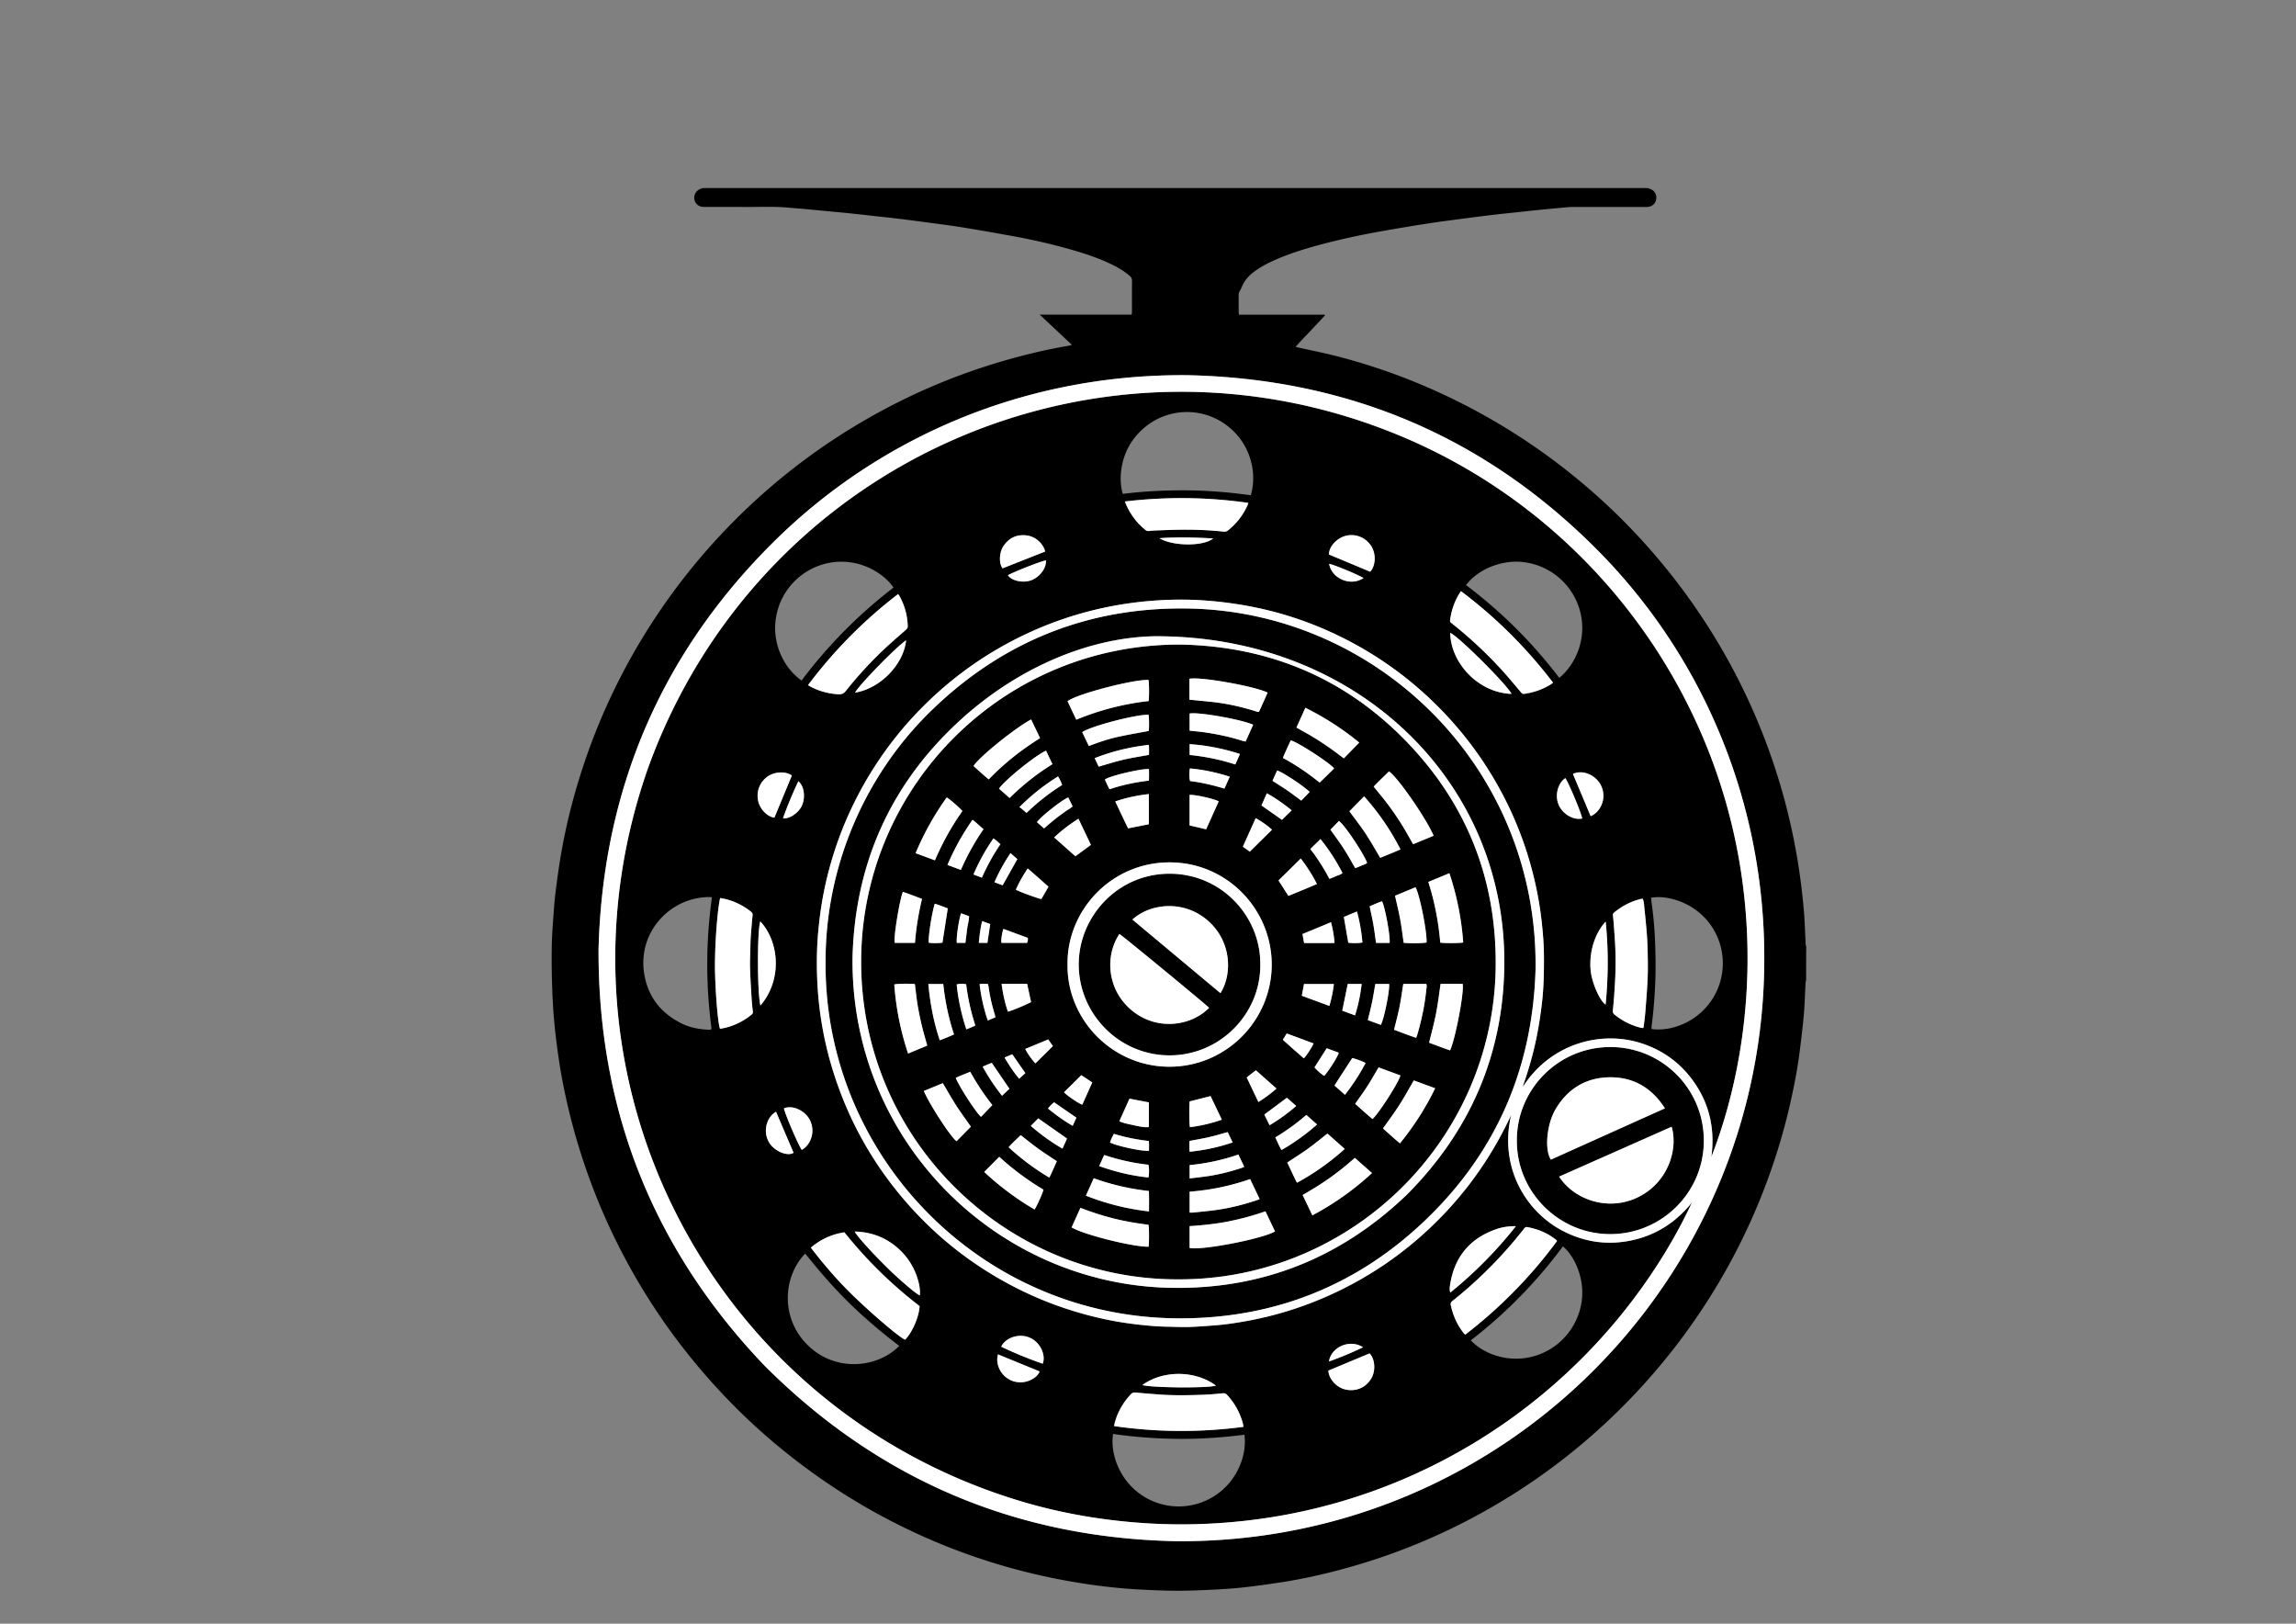
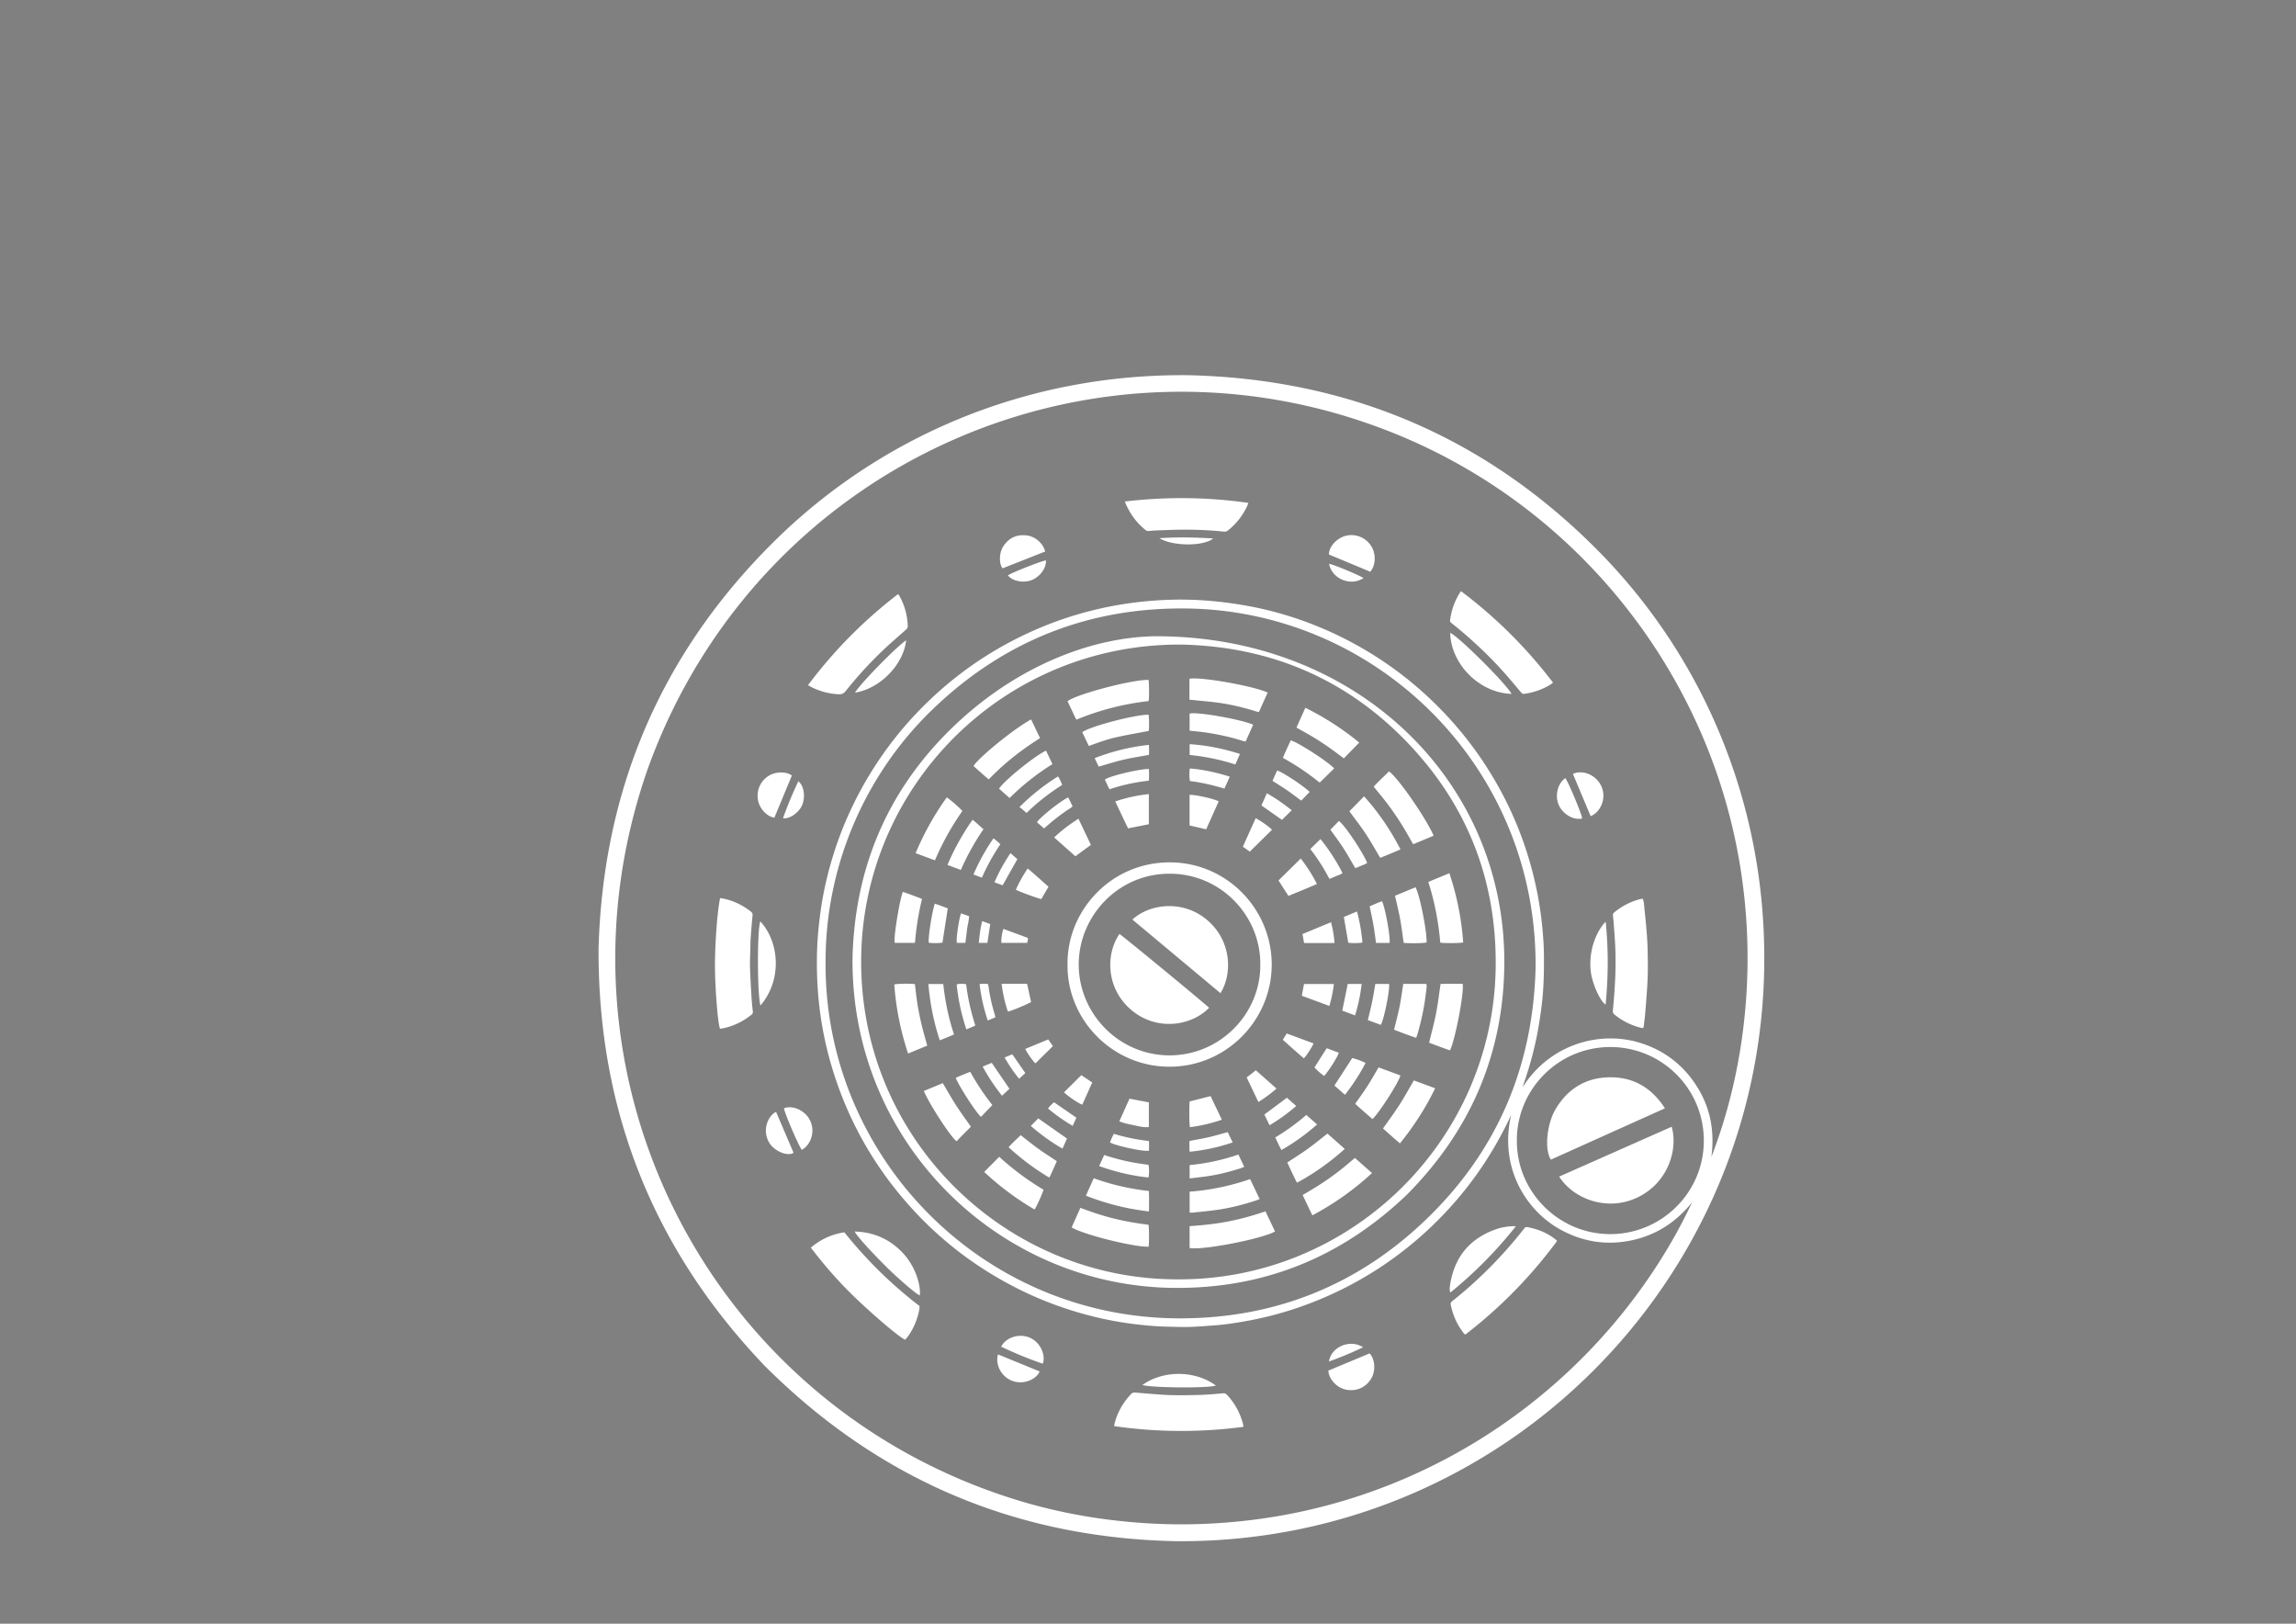
<svg xmlns="http://www.w3.org/2000/svg" data-bbox="202.285 68.94 460.016 514.252" viewBox="0 0 841.89 595.28" data-type="color">
  <rect x="0" y="0" width="841.89" height="595.28" fill="#808080" stroke="none" />
  <g>
-     <path d="M662.26 359.33c-.07.33-.19.67-.21 1-.2 3.83-.28 7.67-.61 11.49-.41 4.65-.98 9.29-1.57 13.93-.78 6.14-1.97 12.22-3.32 18.26-2.16 9.64-4.95 19.08-8.35 28.35-8.04 21.92-19.19 42.14-33.39 60.68-5.21 6.8-10.79 13.28-16.72 19.46-17.32 18.03-37.05 32.86-59.17 44.49a227.116 227.116 0 0 1-44.1 17.57c-8.31 2.34-16.71 4.27-25.25 5.57-4.54.69-9.09 1.33-13.65 1.84-3.65.4-7.32.64-10.99.82-4.47.22-8.94.42-13.42.4-4.83-.02-9.67-.23-14.49-.5-5.5-.31-10.99-.89-16.45-1.65-20.6-2.88-40.46-8.39-59.56-16.65-19.46-8.42-37.38-19.34-53.84-32.69a224.24 224.24 0 0 1-18.56-16.84c-15.85-16.08-29.11-34.07-39.69-54.03-9.06-17.09-15.84-35.06-20.37-53.87-1.47-6.1-2.7-12.24-3.62-18.45-.67-4.54-1.27-9.1-1.68-13.67-.42-4.53-.66-9.09-.81-13.64-.16-4.75-.19-9.51-.12-14.27.06-3.63.33-7.26.59-10.89.21-3.03.43-6.06.81-9.07.57-4.52 1.18-9.03 1.95-13.52 1.54-9.02 3.66-17.91 6.31-26.67 6.19-20.51 15.07-39.78 26.66-57.81a229.648 229.648 0 0 1 26.03-33.32c16.01-17.02 34.18-31.29 54.51-42.79 17.47-9.89 35.95-17.34 55.38-22.37 5.68-1.47 11.41-2.75 17.2-3.72.38-.06.75-.19 1.29-.34-3.94-3.7-7.78-7.3-11.82-11.08h33.76c.03-.51.07-.89.07-1.28 0-3.68-.02-7.36.02-11.04.01-.8-.25-1.37-.83-1.87-1.7-1.49-3.59-2.67-5.59-3.7-4.6-2.37-9.47-4.05-14.41-5.51-7.39-2.19-14.9-3.92-22.48-5.31-6.24-1.14-12.5-2.24-18.76-3.26-4.18-.68-8.38-1.2-12.57-1.77a746.6 746.6 0 0 0-10.45-1.36c-3.09-.38-6.19-.7-9.29-1.04-3.37-.37-6.75-.76-10.12-1.11-2.86-.29-5.73-.54-8.59-.81-2.23-.21-4.45-.44-6.68-.64-2.19-.2-4.38-.36-6.57-.55-5.31-.47-10.63-.17-15.95-.22-4.84-.05-9.68-.01-14.52-.02-.47 0-.97-.03-1.41-.17-1.4-.45-2.29-1.72-2.3-3.17-.01-1.46.86-2.73 2.23-3.24.29-.11.58-.23.86-.34h346.56c.25.1.5.21.76.29 2.77.89 2.96 4.27 1.33 5.73-.77.68-1.62.93-2.63.93-8.96-.01-17.92-.01-26.88-.01-.6 0-1.2.02-1.8.07-1.47.12-2.94.27-4.41.41-1.91.18-3.82.35-5.73.54-2.74.28-5.48.58-8.22.87-3.22.35-6.44.67-9.65 1.05-3.53.42-7.05.88-10.58 1.35-4.31.57-8.64 1.11-12.94 1.78-5.6.87-11.19 1.81-16.77 2.8-7.79 1.37-15.51 3.03-23.15 5.1-5.24 1.42-10.43 3.03-15.42 5.19-3.02 1.3-5.94 2.78-8.55 4.79-1.83 1.42-3.33 3.1-4.19 5.29-.22.55-.51 1.09-.81 1.6-.27.46-.39.94-.39 1.48.02 2.04 0 4.08.01 6.12 0 .31.06.61.11 1.05h1.48c9.6 0 19.2 0 28.8.01.41 0 .86-.11 1.32.19-1.83 1.95-3.62 3.84-5.39 5.74-1.78 1.93-3.67 3.75-5.42 5.84.29.08.44.12.6.16 5.06 1.15 10.16 2.15 15.17 3.46 15.12 3.93 29.66 9.43 43.65 16.38a230.152 230.152 0 0 1 38.43 24.11c10.3 7.97 19.86 16.75 28.67 26.34 8.67 9.44 16.51 19.53 23.51 30.28a228.263 228.263 0 0 1 24.89 51.16c4.1 12.04 7.17 24.34 9.21 36.9 1 6.19 1.77 12.41 2.27 18.66.31 3.82.4 7.66.6 11.49.02.34.14.67.21 1.01-.04 4.07-.04 8.15-.04 12.23zm-15.34-7.99c.07-57.05-22.25-110.4-61.09-149.58-41.33-41.69-91.64-62.92-150.35-64.21-59.88-.52-113.26 22.98-151.68 60.99-41.44 41.01-62.71 90.93-64.33 149.22-.26 59.21 20.04 110.23 60.97 153.03 41.72 41.63 92.03 63.07 150.96 64.24 119.77.82 215.59-95.93 215.52-213.69zm-92.81 57.41c-4.54 19.39 5.57 35.58 18.88 42.51 8.1 4.22 16.65 5.39 25.58 3.43 8.94-1.97 16.12-6.73 21.84-13.85-4.59 9.86-10.05 19.22-16.21 28.17a208.936 208.936 0 0 1-20.46 25.22 207.99 207.99 0 0 1-24.23 21.81 206.793 206.793 0 0 1-27.32 17.76c-9.53 5.18-19.4 9.58-29.62 13.2a205.606 205.606 0 0 1-31.44 8.41c-10.71 1.97-21.5 3.09-32.38 3.39-10.85.3-21.64-.28-32.4-1.65-10.8-1.38-21.42-3.57-31.84-6.69-114.25-34.14-176.67-155.69-136.91-268.82 40.91-113.15 166.27-167.49 275.86-121.82 53.52 22.3 94.38 65.9 114.16 118.52 19.58 52.06 15.44 105.83-.11 145.83 1.43-10.55-.83-20.19-7.29-28.7-4.69-6.19-10.8-10.48-18.19-12.91-14.99-4.94-33.6.1-43.66 15.98.07-.27.12-.55.21-.82 2.04-5.85 3.72-11.8 4.93-17.88.79-3.96 1.39-7.94 1.86-11.95.71-5.97.8-11.96.74-17.96-.04-3.76-.34-7.5-.73-11.24a131.89 131.89 0 0 0-3.87-20.58c-3.74-13.76-9.57-26.58-17.43-38.47-4.6-6.96-9.82-13.41-15.64-19.39-10.84-11.14-23.24-20.13-37.2-26.95-10.24-5-20.95-8.63-32.15-10.83-4.31-.85-8.65-1.49-13.03-1.93-6.02-.62-12.05-.83-18.08-.59-18.43.73-36.02 4.97-52.67 12.95-12.72 6.1-24.19 14.01-34.4 23.74-10.66 10.15-19.41 21.75-26.25 34.79-5.94 11.33-10.13 23.27-12.62 35.8-.96 4.82-1.6 9.69-2.04 14.59-.52 5.79-.59 11.58-.35 17.37a130.01 130.01 0 0 0 5.82 33.54c5.33 17.12 13.77 32.56 25.31 46.27 11.74 13.94 25.75 25.04 42.02 33.28 10.25 5.19 20.99 8.95 32.22 11.36 4.18.9 8.4 1.57 12.65 2.03 3.46.38 6.92.69 10.4.74 2.68.04 5.36.18 8.03.1 3.15-.1 6.3-.36 9.44-.6 4.06-.31 8.09-.94 12.1-1.68 10.18-1.89 19.98-4.96 29.43-9.17 13.48-6.01 25.64-14.04 36.45-24.09 12.75-11.84 22.8-25.66 30.21-41.4.13-.29.25-.56.38-.82zm-95.47-227.19c2.45-8.13-.01-19.46-9.48-26.1a24.207 24.207 0 0 0-30.22 1.91c-4.14 3.75-6.7 8.41-7.65 13.91-.56 3.25-.52 6.49.39 9.78 7.88-.98 15.69-1.34 23.52-1.29 7.83.06 15.62.72 23.44 1.79zm-164.72 67.93c9.72-12.95 20.97-24.28 33.72-34.09-4.3-6.09-13.64-11.07-23.9-8.99-9.28 1.88-17.43 9.32-19.2 19.98-1.55 9.31 2.75 18.45 9.38 23.1zm162.38 276.5c-8.05 1.03-16.06 1.58-24.09 1.52-8.06-.06-16.09-.66-24.07-1.8-1.06 6.6 1.86 16.33 10.06 22.13 8.03 5.68 18.74 5.94 27.09.62 8.29-5.28 12.05-14.93 11.01-22.47zm149.11-196.86c.08.76.13 1.43.22 2.1.73 5.1 1.13 10.24 1.3 15.38.18 5.19.19 10.38-.08 15.57-.25 4.67-.62 9.32-1.24 13.95-.05.38-.01.77-.01 1.14 7.65 1.01 17.5-2.9 22.73-11.72 5.15-8.68 4.36-19.7-1.88-27.52-6.07-7.6-15.55-9.91-21.04-8.9zm-33.66-80.62c6.37-5.23 10.12-14.78 7.67-24.28a24.454 24.454 0 0 0-21.29-18.2c-7.7-.77-16.27 2.71-20.57 8.48 12.94 9.73 24.32 21.05 34.19 34zm-310.7 80.45c-.49-.04-.8-.1-1.11-.09-2 .03-3.98.29-5.92.8-11.26 2.92-19.96 14.12-17.8 27.37 1.37 8.41 6.12 14.41 13.72 18.18 3.21 1.59 6.65 2.18 10.2 2.31.25.01.5-.14.78-.23-1.06-8.05-1.61-16.05-1.59-24.08.01-8.08.61-16.11 1.72-24.26zM539.3 491.4c4.89 5.16 13.91 8.29 22.8 5.91 9.28-2.48 16.38-10.27 17.84-20.03 1.29-8.63-2.71-16.94-6.87-20.33a174.687 174.687 0 0 1-33.77 34.45zm-209.58 2.03c-2.17-1.71-4.3-3.33-6.36-5.03-2.1-1.73-4.17-3.49-6.19-5.3-2-1.78-3.96-3.61-5.87-5.49-1.91-1.88-3.77-3.81-5.59-5.77-1.84-2-3.64-4.04-5.4-6.11-1.72-2.02-3.38-4.09-5.07-6.16-8.32 8.66-9.18 24.34 1.58 34.2 10.2 9.36 25.16 7.6 32.9-.34zm-32.39-36.02c4.99 6.51 10.27 12.59 16.11 18.18 7.76 7.43 16.5 14.75 18.46 15.56 2.49-2.52 5.07-8.17 5.31-12.32-10.26-7.86-19.47-16.91-27.59-27.05-4.67.72-8.69 2.58-12.29 5.63zm273.59-2.42c-.11-.21-.11-.26-.14-.28-3.18-2.64-6.88-4.14-10.92-4.86-.22-.04-.54.11-.73.26-.24.19-.41.48-.61.74a159.42 159.42 0 0 1-12.06 13.65c-4.39 4.43-9.02 8.61-13.92 12.48-.5.4-.71.77-.58 1.42.8 3.86 2.37 7.36 4.82 10.45.12.15.28.26.49.45a171.725 171.725 0 0 0 33.65-34.31zM264.05 329.22c-.84 3.65-1.8 14.15-1.89 24.03-.06 7.12.94 21.71 1.86 23.9.52-.09 1.07-.16 1.6-.28 3.68-.85 6.98-2.49 9.92-4.86.36-.29.58-.59.52-1.11a84.56 84.56 0 0 1-.46-4.77c-.23-3.79-.47-7.57-.58-11.36-.07-2.51.08-5.03.13-7.55.03-1.16.02-2.32.11-3.47.2-2.71.4-5.42.69-8.11.08-.73-.19-1.11-.69-1.5-2.85-2.22-6-3.79-9.52-4.6-.54-.13-1.09-.21-1.69-.32zm191.9 193.89c-.15-1.33-.53-2.37-.91-3.42-1.11-3.09-2.81-5.81-5.03-8.23-.42-.46-.84-.73-1.55-.67-2.62.25-5.25.49-7.88.57-5.11.17-10.23.26-15.34-.11-2.99-.22-5.97-.46-8.95-.73-.66-.06-1.13.1-1.58.58-2.91 3.08-4.96 6.64-6.02 10.75-.07.29-.09.59-.14.98 15.82 2.29 31.53 2.37 47.4.28zm146.61-146.22c.08-.35.17-.65.2-.95.19-1.63.41-3.25.54-4.88.31-3.98.65-7.96.83-11.95.14-3.07.1-6.16.05-9.24-.03-2.36-.13-4.71-.3-7.06-.24-3.19-.55-6.37-.89-9.54-.13-1.25-.15-2.54-.59-3.73-.24 0-.4-.03-.55 0-3.73.85-7.03 2.58-9.98 4.99-.4.32-.48.7-.43 1.16.1.99.21 1.99.28 2.98.21 2.99.47 5.97.58 8.96.11 2.8.11 5.6.05 8.4-.05 2.59-.22 5.19-.39 7.78-.15 2.23-.35 4.46-.56 6.69-.06.61.09 1.04.59 1.45 2.87 2.33 6.09 3.95 9.67 4.85.27.07.55.06.9.09zm-306.28-125.7c.48.28.85.51 1.23.71a24.81 24.81 0 0 0 10 2.64c1.18.06 1.88-.3 2.61-1.2 4.51-5.67 9.41-10.99 14.72-15.93 2.37-2.2 4.83-4.31 7.26-6.45.43-.38.77-.73.75-1.39-.11-3.91-1.12-7.56-2.99-10.99-.13-.24-.31-.44-.55-.77-12.56 9.62-23.51 20.71-33.03 33.38zm239.42-34.45c-2.27 3.32-3.46 6.84-3.99 10.61-.06.45.07.78.44 1.03.2.14.38.3.56.45 6.6 5.28 12.76 11.03 18.42 17.31 2.25 2.49 4.38 5.09 6.55 7.65.32.37.57.69 1.18.6 3.45-.48 6.67-1.58 9.65-3.4.32-.2.61-.45.95-.71-9.74-12.77-20.92-23.89-33.76-33.54zm-123.23-32.89c1.68 4.32 4.2 7.75 7.63 10.52.38.31.78.34 1.23.3a30.1 30.1 0 0 1 1.91-.17c2.59-.1 5.19-.21 7.78-.27 5.92-.14 11.82.05 17.71.67.6.06 1.07-.06 1.54-.44 3.02-2.41 5.35-5.37 7-8.85.17-.35.28-.73.48-1.24-15.09-2.16-30.07-2.31-45.28-.52zm143.38 265.69c-.5 0-.7-.01-.89 0-2.17.06-4.31.39-6.35 1.1-9.68 3.39-15.29 10.19-16.88 20.31-.14.9-.3 1.86.07 2.92 8.9-7.22 16.82-15.23 24.05-24.33zm-242.43 1.97c.65 1.47 5.3 6.66 11.21 12.57 4.62 4.62 11.44 10.47 12.64 10.83.43-3.5-1.47-10.92-6.93-16.28-4.67-4.58-10.29-6.95-16.92-7.12zM554.26 254.4c-2.16-3.93-19.49-21.13-22.5-22.37.19 11.06 10.34 21.98 22.5 22.37zm-67.18 248.08c.12 2.94 2.9 6.27 6.47 6.97 3.98.79 7.43-.94 9.29-4.14 1.77-3.04 1.2-7.37-.66-9.13-5.01 2.1-10.01 4.18-15.1 6.3zM502.4 209.6c1.77-1.74 2.5-6.18.33-9.49-2.11-3.22-6.06-4.68-9.73-3.53-3.15.99-5.79 4.13-5.69 6.72 5.04 2.1 10.07 4.2 15.09 6.3zM278.84 368.63c8.11-9.44 6.88-23.39-.04-30.82-1.18 2.79-1.17 26.46.04 30.82zm309.93-30.73c-3.05 3.11-6.29 9.86-5.51 17.94.41 4.29 3.28 11.05 5.48 12.47.99-10.11 1.06-20.17.03-30.41zm-298.42-53.56c-1.69-1.4-5.77-1.7-8.67.21-3.02 1.99-4.48 5.57-3.66 9.18.63 2.79 3.19 5.67 5.93 6.05 2.13-5.15 4.27-10.29 6.4-15.44zm92.9-82.15c-.77-2.97-3.51-5.41-6.6-5.86-3.73-.54-6.64.79-8.73 3.91-1.59 2.36-1.67 6.43-.29 8.12 5.18-2.05 10.36-4.1 15.62-6.17zm193.51 81.54c2.18 5.21 4.34 10.35 6.49 15.48 3.35-1.3 6-6.19 3.98-10.85-1.79-4.14-6.8-6.35-10.47-4.63zM294 421.56c3.23-1.75 5.12-6.64 2.97-10.92-1.78-3.54-6.39-5.62-9.52-4.29.48 2.29 5.33 13.58 6.55 15.21zm124.88 86.23c3.79 1.02 24.41 1.18 26.96.17-7.81-5.75-19.6-5.56-26.96-.17zM313.51 253.93c9.35-1.5 17.84-10.41 18.74-19.19-3.49 2.3-16.9 16-18.74 19.19zm68.83 246.03c1.18-2.98-.72-7.67-4.55-9.45-4.22-1.96-9.17.04-10.67 3.21 4.96 2.37 10.03 4.46 15.22 6.24zm-16.4-3.42c-1.15 4.01 1.51 8.6 5.72 9.87 4.55 1.37 8.87-1.4 9.52-3.63-5.06-2.07-10.12-4.14-15.24-6.24zm-81.38-88.94c-2.99 1.5-5.23 6.82-2.48 11.35 1.9 3.13 6.77 5.11 8.9 3.67-2.14-5.01-4.28-10.01-6.42-15.02zm295.58-107.53c-.13-1.6-4.94-13.11-6.17-14.78-2.45 1.52-4.11 6-2.4 9.88 1.4 3.14 5.2 5.64 8.57 4.9zm-196.62-94.63c-1.71.25-11.96 4.27-13.94 5.47 1.26 1.89 5.36 3.04 8.67 1.78 2.65-1 5.48-4.1 5.27-7.25zm-96.4 94.53c2.36.41 6.01-2.1 7.12-5.08 1.13-3.01.51-6.91-1.5-8.48-2.08 4.43-3.97 8.89-5.62 13.56zm212.87-88.03c-2.02-1.29-11.29-5.1-12.63-5.22.48 2.74 2.61 5.12 5.5 6.06 2.47.81 4.83.57 7.13-.84zM487.3 499.15c4.32-1.56 8.42-3.25 12.49-5.22-4.88-3.14-11.71-.07-12.49 5.22zm-62.16-301.84c4.8 2.98 16.21 3.05 19.71.1-6.62-.39-13.07-.57-19.71-.1zM302.72 353.22c-.23-35.07 14.14-69.06 39.35-93.27 25.96-24.94 57.08-37.35 93.09-36.87 70.09.92 128.92 58.75 127.88 132.36-1.05 35.75-14.08 66.42-39.78 91.29-25.11 24.31-55.49 36.57-90.44 36.6-72.85.08-130.37-59.38-130.1-130.11zm120.74-119.96c-23.85.38-52.04 11.54-75.19 34.39-23.11 22.81-34.78 50.77-35.66 83.22-.8 67.56 53.14 120.37 117.27 121.27 33.32.47 61.96-11.14 86-34.17 23.07-23.18 35.28-51.1 35.71-83.8.89-67.61-53.97-121.15-128.13-120.91zM556.2 418.19c-.15-18.52 15.01-34.46 34.54-34.33 18.82.13 34.26 15.5 34.02 34.74-.24 19.15-16.02 34.05-34.67 33.84-18.78-.2-33.99-15.65-33.89-34.25zm54.3-11.85c-4.69-7.32-11.24-11.33-19.76-11.39-8.92-.06-15.82 4.02-20.37 11.74-3.28 5.57-4.06 14.92-1.69 18.45 13.89-6.24 27.79-12.49 41.82-18.8zm2.46 6.75c-13.76 6.09-27.5 12.18-41.26 18.28 5.38 8.36 17.82 12.91 28.8 7.61 11.32-5.47 14.83-17.8 12.46-25.89zm-180.84 55.94c-63.56.26-117.32-51.84-116.35-118.19.92-63.08 52.46-114.97 117.55-114.54 32.25.77 59.95 12.36 82.39 35.56 22.15 22.9 33.07 50.59 32.72 82.46-.68 63.66-52.91 114.9-116.31 114.71zM391.44 353.5c-.31 20.12 16.2 37.38 37.02 37.58 20.98.2 37.69-16.82 37.85-37.16.16-20.16-15.97-37.46-36.9-37.75-21.72-.31-38.18 17.46-37.97 37.33zm44.75 104.02c4.21 1.01 26.59-3.29 31.33-6.05-1.15-2.42-2.31-4.86-3.5-7.38a100.62 100.62 0 0 1-13.69 3.72c-4.66.92-9.37 1.39-14.13 1.71-.01 2.77-.01 5.39-.01 8zm-41.54-193.67c8.64-3.57 17.45-5.8 26.53-6.83.23-1.4.19-6.88-.04-7.74-5.57-.26-26.36 5.17-29.71 7.8 1.05 2.21 2.11 4.43 3.22 6.77zm131.03 42.54c-2.79-6.51-13.2-21.49-16.38-23.59-1.85 1.88-3.83 3.65-5.6 5.58 1.85 2.31 3.69 4.47 5.38 6.74 1.69 2.28 3.29 4.62 4.8 7.02 1.5 2.38 2.85 4.87 4.29 7.36 2.52-1.04 4.98-2.06 7.51-3.11zM396.16 442.82c-1.11 2.47-2.17 4.82-3.22 7.16 4.31 2.65 22.7 7.24 28.22 7.08.22-1.02.22-6.98-.03-8.04-4.2-.53-8.4-1.22-12.54-2.25-4.18-1.02-8.27-2.36-12.43-3.95zm68.64-188.9c-4.98-2.42-24.97-5.94-28.67-5.06 0 2.51-.02 5.04.01 7.66.51.04.9.07 1.29.11 3.29.35 6.59.6 9.87 1.07 4.58.67 9.07 1.78 13.49 3.17.25.08.53.08.83.13 1.07-2.36 2.11-4.69 3.18-7.08zm16.43 191.65c8.02-4.28 15.21-9.38 21.85-15.51-2.15-1.9-4.2-3.72-6.27-5.55-1.57 1.32-3.04 2.61-4.57 3.83-1.53 1.22-3.09 2.4-4.69 3.53-1.6 1.13-3.23 2.21-4.89 3.25-1.64 1.03-3.32 1.99-5.01 2.99 1.22 2.52 2.37 4.93 3.58 7.46zm42.49-122.24c2.37 7.36 3.75 14.75 4.39 22.24 1.27.27 7.4.23 8.41-.05-.62-8.63-2.28-17.06-5.07-25.39-2.63 1.09-5.12 2.12-7.73 3.2zm.31 58.94c2.55.96 5.1 1.95 7.67 2.81 1.99-4.25 5.27-21.59 4.61-24.38-2.71-.03-5.44-.07-8.08.02-.56 3.74-.98 7.35-1.68 10.91-.69 3.54-1.65 7.04-2.52 10.64zM378.1 263.76c-5.8 3.04-19.33 13.99-21.13 17.08 1.82 1.63 3.64 3.29 5.58 4.9 2.84-2.97 5.81-5.64 8.92-8.14 3.13-2.52 6.45-4.8 9.89-6.99-1.11-2.34-2.17-4.56-3.26-6.85zm80.28 168.52a86.719 86.719 0 0 1-22.18 4.6v7.68c.44 0 .84.04 1.22-.01 2.82-.3 5.64-.55 8.45-.94 5.12-.7 10.1-1.97 15-3.61.32-.11.63-.26 1-.42-1.18-2.46-2.31-4.83-3.49-7.3zm60.04-36.19c-1.79 3.07-3.45 6.11-5.32 9.03-1.87 2.91-3.94 5.69-5.98 8.59 2.05 1.83 4.06 3.68 6.22 5.46 5.09-6.29 9.37-12.93 12.9-20.19-2.71-1-5.28-1.95-7.82-2.89zm-178.43-12.76c-.71-2.61-1.45-5.05-2.03-7.53-.59-2.48-1.1-4.99-1.52-7.5-.41-2.5-.65-5.03-.97-7.51-1.89-.24-6.66-.16-7.56.14.63 8.6 2.3 17 5.06 25.31 2.4-1 4.67-1.94 7.02-2.91zm138.66-123.86c-1.11 2.47-2.19 4.86-3.27 7.26 2.13 1.21 4.17 2.3 6.14 3.5 1.95 1.18 3.85 2.43 5.72 3.73 1.89 1.31 3.72 2.73 5.52 4.06 1.9-1.96 3.74-3.84 5.64-5.79-5.99-4.93-12.55-9.19-19.75-12.76zm16.15 37.96c1.98 2.71 4.1 5.41 5.99 8.26 1.88 2.84 3.54 5.83 5.32 8.81 2.46-1.02 4.93-1.99 7.43-3.1-3.68-7.14-8.08-13.6-13.35-19.45l-5.39 5.48zM360.89 429.65c5.59 5.24 11.76 9.85 18.46 13.77.69-.87 3.1-6.25 3.27-7.27a99.093 99.093 0 0 1-16.21-12.05l-5.52 5.55zm-25.16-116.86c2.44.9 4.71 1.74 7.09 2.62 2.75-6.43 6.09-12.44 10.06-18.07-.86-1.09-4.87-4.58-5.74-4.98-4.53 6.32-8.32 13.08-11.41 20.43zm139.85 120.82a90.367 90.367 0 0 0 17.51-12.4c-2.2-1.95-4.28-3.79-6.35-5.62-2.43 1.9-4.74 3.81-7.16 5.56-2.45 1.76-5.02 3.36-7.57 5.05 1.18 2.47 2.28 4.94 3.57 7.41zm35.95-105.22c.66 3.01 1.37 5.84 1.89 8.69.52 2.85.86 5.73 1.28 8.57 2.21.26 7.6.16 8.39-.14.18-4.04-2.52-17.52-4.05-20.23-2.5 1.02-4.99 2.06-7.51 3.11zm3.02 32.34c-.48 2.94-.84 5.75-1.4 8.52-.56 2.76-1.3 5.48-1.98 8.28 2.71 1.02 5.36 2.06 8.11 2.96.16-.45.3-.78.4-1.12 1.12-3.79 2.01-7.63 2.65-11.53.29-1.77.5-3.55.71-5.34.07-.57.19-1.17-.07-1.77h-8.42zm-116.38 77.62c7.5 2.95 15.11 4.87 23.14 5.77.01-2.57.06-4.98-.04-7.48-6.95-.78-13.66-2.3-20.22-4.68-.97 2.15-1.89 4.18-2.88 6.39zm-59.43-38.38c2.25 5.2 9.87 16.88 12 18.42 1.75-1.77 3.51-3.56 5.26-5.33-1.8-2.58-3.67-5.11-5.38-7.75-1.7-2.64-3.24-5.39-4.92-8.21-2.29.94-4.59 1.89-6.96 2.87zm166.76-8.64c-1.41 2.37-2.68 4.64-4.08 6.81-1.42 2.21-2.97 4.32-4.51 6.54 2.13 1.89 4.2 3.8 6.36 5.58 2.51-2.35 9.68-13.57 10.23-15.99-2.63-.96-5.28-1.94-8-2.94zM459.51 265.7c-4.39-1.99-20.67-4.82-23.31-4.09v6.26c.24.03.43.06.62.08 1.59.17 3.18.29 4.76.52 4.79.68 9.5 1.69 14.12 3.16.33.1.68.15 1.04.23.94-2.09 1.83-4.09 2.77-6.16zm-38.36-3.65c-4.54-.18-21.23 4.17-24.32 6.37l2.42 5.08c3.63-1.38 7.18-2.6 10.84-3.39 3.69-.8 7.42-1.43 11.13-2.13.19-1.43.14-5.05-.07-5.93zm-90.08 64.93c-1.15 2.56-3.58 17.19-2.97 18.69h7.4c.43-5.46 1.3-10.79 2.58-16.12-2.41-.9-4.69-1.8-7.01-2.57zm152.83-40.06c1.8-1.76 3.55-3.49 5.3-5.2-1.93-2.28-13.54-9.78-15.94-10.29-.93 2.12-1.96 4.21-2.85 6.43 4.83 2.63 9.25 5.62 13.49 9.06zm-113.7 5.64c4.83-4.77 10.01-8.88 15.71-12.4-.83-1.74-1.59-3.35-2.36-4.95-4.13 1.9-15.39 11.02-17.22 13.94 1.24 1.09 2.49 2.19 3.87 3.41zm4.07 123.62c-1.49 1.44-3.03 2.81-4.44 4.42 4.62 4.23 9.52 7.91 14.92 11.13 1.05-2.04 1.87-4.05 2.76-6.02-2.32-1.55-4.58-2.98-6.75-4.54s-4.24-3.25-6.49-4.99zm46.98-125.05c-4.23.46-8.28 1.32-12.31 2.69 1.61 3.4 3.13 6.67 4.71 9.87 2.62-.52 5.1-1.01 7.6-1.51v-11.05zm-80.85 69.62c.65 7.13 1.95 13.94 4.19 20.64 1.83-.72 3.52-1.38 5.21-2.16-2.01-6.08-3.27-12.19-3.94-18.48h-5.46zm136.57-46.01-8.17 8.05c1.24 1.93 2.41 3.76 3.63 5.66 3.49-1.44 6.95-2.82 10.45-4.36-1.68-3.36-3.64-6.36-5.91-9.35zm-40.78-12.13c2.05.48 4.02.94 6.08 1.42 1.55-3.44 3.08-6.85 4.6-10.24-1.76-.97-8.55-2.48-10.68-2.39v11.21zm.02 129.43c1.86-.22 3.63-.42 5.4-.65 4.6-.6 9.08-1.7 13.49-3.14.36-.12.71-.28 1.15-.46-.74-1.55-1.42-2.97-2.15-4.51-5.85 2.02-11.79 3.27-17.88 3.87-.01 1.66-.01 3.19-.01 4.89zm11.82-21.53c-1.45-3.03-2.8-5.86-4.14-8.66-2.66.68-5.19 1.32-7.69 1.95-.19 2.56-.11 8.49.12 9.44 3.95-.49 7.8-1.37 11.71-2.73zm-52.59-110.36c-3.21 2.07-6.14 4.24-8.9 6.87 2.64 2.34 5.2 4.61 7.78 6.9 1.92-1.41 3.77-2.77 5.69-4.17-1.5-3.15-2.98-6.27-4.57-9.6zm-31.56 104.99c-3.01-3.78-5.7-7.87-8.11-12.2-1.84.76-3.61 1.41-5.31 2.23 1.29 3.27 7.55 12.9 9.27 14.29 1.35-1.41 2.7-2.81 4.15-4.32zm-11.54-86.22a87.283 87.283 0 0 1 8.29-14.91c-1.1-.98-2.14-1.91-3.18-2.83-.24-.21-.5-.38-.84-.63a90.15 90.15 0 0 0-9.19 16.55c1.64.6 3.2 1.18 4.92 1.82zm135.51-14.73c1.63 2.3 3.31 4.53 4.83 6.88 1.51 2.33 2.85 4.78 4.28 7.21.79-.32 1.54-.59 2.26-.93.7-.33 1.52-.45 2.08-1.04-1.27-3.32-8.06-13.72-10.35-15.33-1.03 1.06-2.05 2.12-3.1 3.21zm-77.42 106.9c1.75.75 3.55 1.05 5.32 1.44 3.12.7 4.67.86 5.51.62v-9c-2.38-.45-4.7-.9-7.1-1.36-1.24 2.77-2.46 5.49-3.73 8.3zm-33.81-50.42c-3.16.02-6.21-.04-9.37.05.5 3.57 1.19 6.93 2.33 10.17 1.33-.26 7.84-3 8.49-3.55-.47-2.18-.95-4.36-1.45-6.67zm26.43 66.83c5.96 2.12 11.92 3.58 18.06 4.18.29-1.16.28-3.69-.01-4.66a78.787 78.787 0 0 1-16.22-3.58c-.6 1.35-1.18 2.61-1.83 4.06zm79.89-15.26c-1.37-1.21-2.63-2.33-3.94-3.5a79.98 79.98 0 0 1-11.38 8.25c.76 1.58 1.38 3.12 2.27 4.62a75.89 75.89 0 0 0 13.05-9.37zm18.62-38.25c1.64.6 3.21 1.18 4.75 1.75 1.17-1.98 3.33-12.68 3.05-15.01h-5.06c-.4 2.24-.73 4.44-1.18 6.61-.45 2.19-1.01 4.35-1.56 6.65zm.66-41.72c.48 2.31.98 4.49 1.36 6.68.39 2.22.66 4.47.98 6.72h4.96c.35-2.13-1.57-12.83-2.76-15.27-1.53.54-3.01 1.2-4.54 1.87zm-66.01-55.48c5.72.58 11.25 1.7 16.75 3.48.59-1.33 1.13-2.54 1.71-3.86-6.09-1.94-12.15-3.17-18.46-3.59v3.97zm44.25 34.48c2.7 3.46 4.98 7.1 7.01 10.95.89-.36 1.67-.66 2.42-1.01.78-.35 1.67-.51 2.37-1.14-2.26-4.42-4.9-8.53-8.07-12.45-1.29 1.26-2.48 2.42-3.73 3.65zm-77.6-30.21c3.14-.89 6.11-1.85 9.13-2.55 3.05-.71 6.16-1.18 9.31-1.76.03-1.2.07-2.37-.03-3.67-6.91.76-13.44 2.36-19.88 4.87.52 1.11.99 2.11 1.47 3.11zm-18.4 44.04c-2.53-2.25-4.99-4.49-7.63-6.7-1.71 2.56-3.15 5.11-4.34 7.78 1.11.69 8.46 3.36 9.36 3.42.85-1.47 1.71-2.95 2.61-4.5zm-36.93 7.93c-1.59-.56-3.14-1.25-4.77-1.71-1.13 3.53-2.53 12.85-2.18 14.31 1.3.2 4.21.16 5-.06.65-4.14 1.29-8.26 1.95-12.54zm145.64 68.35c2.94-3.76 5.42-7.6 7.55-11.66-1.01-.61-4.02-1.7-4.9-1.8-2.17 3.35-4.33 6.68-6.51 10.05 1.25 1.1 2.5 2.21 3.86 3.41zm-4.05-40.63h-10.96c-.27 1.45-.53 2.84-.81 4.31 3.42 1.26 6.72 2.48 10.11 3.73.78-2.71 1.34-5.29 1.66-8.04zm-67.83-78.81c-2.75-.22-14.64 2.55-16.16 3.87.26.56.52 1.13.79 1.71.29.6.58 1.19.9 1.84 4.77-1.62 9.55-2.6 14.47-3.18.04-1.5.06-2.88 0-4.24zm29.64 2.81c-4.85-1.54-9.67-2.6-14.63-3.02-.27 1.43-.22 3.78.07 4.62 4.25.52 8.43 1.51 12.6 2.77.67-1.49 1.28-2.87 1.96-4.37zm1.06 134.07c-.66-1.36-1.24-2.57-1.82-3.77-2.37.64-4.61 1.32-6.89 1.84-2.32.54-4.67.92-7.12 1.4-.02 1.29-.08 2.57.05 3.95 5.42-.55 10.58-1.63 15.78-3.42zm5.15-23.81c1.44 3.03 2.84 5.97 4.29 9 2.39-1.47 4.53-3.08 6.65-4.92-2.59-2.29-5.05-4.48-7.57-6.7-1.12.86-2.18 1.69-3.37 2.62zm30.9-56.9c-3.54 1.47-6.96 2.88-10.46 4.33.2 1.12.39 2.16.59 3.29 3.76.01 7.41.02 11.16-.01-.2-2.63-.6-5.07-1.29-7.61zm-21.44-51.85c1.88 1.21 3.68 2.31 5.42 3.51 1.73 1.19 3.4 2.48 5.13 3.75 1.04-1.08 2.06-2.13 3.08-3.18-2.08-2.11-10.12-7.42-11.93-7.85-.55 1.22-1.11 2.45-1.7 3.77zm-6.17 13.7c-1.58 3.52-3.13 6.96-4.7 10.46.88.63 1.68 1.19 2.55 1.81 2.76-2.72 5.44-5.37 8.13-8.01-1.05-1.13-4.3-3.44-5.98-4.26zm-84.02-1.92c4.04-3.94 8.38-7.31 13.07-10.27-.45-1.13-.86-2.14-1.54-3.12-5.12 3.22-9.78 6.87-14.14 11.26.32.22.56.36.78.54.57.49 1.14.99 1.83 1.59zm13.75 102.41c1.17 1.27 5.39 4.15 6.69 4.54 1.21-2.7 2.42-5.4 3.65-8.14-1.39-.93-2.67-1.79-4-2.68-2.17 2.15-4.26 4.21-6.34 6.28zm-35.82-23.06c1.04-.43 1.92-.8 2.79-1.17.14-.06.27-.15.5-.28a79.665 79.665 0 0 1-3.36-15.08c-1.27-.3-2.67-.26-3.48.09.58 5.55 1.74 10.98 3.55 16.44zm23.63 35.39c3.6 3.11 7.41 5.9 11.62 8.33.61-1.36 1.15-2.58 1.65-3.7-3.6-2.53-7.09-4.98-10.54-7.4-.86.88-1.75 1.78-2.73 2.77zm116.21-52.04c-.68 3.35-1.33 6.53-2 9.79 1.54.57 3.06 1.13 4.69 1.73 1.18-3.82 1.97-7.59 2.42-11.52h-5.11zm3.39-26.58c-1.72.71-3.25 1.35-4.81 2 .55 3.21 1.09 6.33 1.62 9.44 1.24.23 4.21.19 5.18-.08-.32-3.78-.95-7.52-1.99-11.36zM391.7 292.34c-2.43.97-10.52 7.4-11.46 9.11.85.74 1.7 1.49 2.59 2.27.9-.78 1.7-1.49 2.53-2.18.86-.72 1.72-1.42 2.61-2.1.86-.66 1.74-1.27 2.61-1.91.89-.65 1.89-1.14 2.73-1.89-.58-1.18-1.1-2.24-1.61-3.3zm15.31 126.53c2.57 1.32 12.28 3.38 14.29 3.01 0-1.15.07-2.32-.05-3.56-4.41-.5-8.64-1.35-12.82-2.63-.58 1.08-1.07 2.1-1.42 3.18zm64.87-16.42c-2.8 2.08-5.51 4.1-8.28 6.16.63 1.29 1.25 2.56 1.91 3.92 3.52-2.08 6.69-4.39 9.78-7.06-1.2-1.06-2.32-2.05-3.41-3.02zm1.76-105.38c-2.93-2.36-5.86-4.42-9.11-6.25-.7 1.58-1.35 3.05-1.99 4.47 2.57 1.8 5.01 3.51 7.53 5.28 1.16-1.13 2.32-2.27 3.57-3.5zm8.04 85.47c-3.31-1.23-6.54-2.42-9.85-3.64-.49.79-.95 1.52-1.44 2.31 2.6 2.32 5.13 4.6 7.71 6.8.92-.92 2.7-3.64 3.58-5.47zm-121.65-60.78c1.93-4.33 4.16-8.37 6.79-12.26-.84-.73-1.56-1.52-2.56-2.13-2.87 4.19-5.31 8.54-7.31 13.23 1.06.4 1.98.75 3.08 1.16zm10.11 77.4c-2.15-3.15-4.28-6.27-6.49-9.5l-3.33 1.38c2.12 3.86 4.48 7.39 7.1 10.69.97-.92 1.86-1.76 2.72-2.57zM482 391.33c.77.95 2.72 2.66 3.55 3.11 1.68-1.83 5.06-7.16 5.33-8.5-1.47-.54-2.94-1.09-4.42-1.63-1.51 2.39-2.99 4.71-4.46 7.02zm-106.07-6.76c.83 1.65 2.74 4.35 3.74 5.28 2.12-2.09 4.24-4.19 6.41-6.34-.6-.85-1.14-1.62-1.72-2.44-2.85 1.18-5.61 2.32-8.43 3.5zM365 372.96c-.09-.4-.12-.64-.19-.86-1.03-3.4-1.86-6.85-2.32-10.39-.04-.34-.18-.67-.28-1-1.04-.02-1.98-.14-3.01.1.54 4.54 1.51 8.9 3 13.32.98-.41 1.85-.77 2.8-1.17zm5.52-60.19c-2.3 3.41-4.23 6.9-5.87 10.68 1.08.4 2.07.76 3 1.1 1.83-3.26 3.6-6.4 5.39-9.58-.81-.7-1.61-1.4-2.52-2.2zm15.99 91.34c-.78.64-1.54 1.37-2.24 2.28 2.87 2.37 5.81 4.47 9.06 6.36.49-1.07.93-2.04 1.36-2.99-2.76-1.91-5.44-3.76-8.18-5.65zm-32.53-58.44c.21-1.68.45-3.29.62-4.91.17-1.61.7-3.17.74-4.86-1.04-.38-1.99-.72-2.94-1.07-.87 2.46-1.85 9.47-1.54 10.84h3.12zm22.91-1.82c-3.03-1.12-5.99-2.21-8.96-3.3-.54 1.5-.91 4.23-.71 5.12h9.42c.1-.36.2-.66.25-.97.03-.23 0-.47 0-.85zm-8.54 43.87c1.69 2.85 3.4 5.47 5.35 7.77.82-.75 1.55-1.41 2.27-2.06-1.61-2.32-3.18-4.57-4.79-6.9-.92.38-1.79.75-2.83 1.19zm-9.45-42.04h3.16c.35-2.32.68-4.58 1.03-6.9-1.01-.38-1.93-.72-2.95-1.09-.68 2.63-.95 5.22-1.24 7.99zm103.22 8.04c.11 17.94-14.75 33.28-33.44 33.19-18.58-.09-33.43-15.55-33.13-33.89.28-17.25 14.48-32.98 33.83-32.7 18.72.27 32.96 15.77 32.74 33.4zm-18.78 15.76c-.87-1.01-32.07-26.7-32.87-27.07-5.42 8.01-4.64 20.8 4.96 28.36 9.31 7.33 21.63 5.2 27.91-1.29zm-28.12-32.35c10.77 9 21.53 17.98 32.29 26.98 4.48-7.13 4.08-19.34-5-26.92-8.94-7.47-21.04-5.8-27.29-.06z" fill="#000000" data-color="1" />
    <path d="M646.92 351.34c.07 117.76-95.75 214.51-215.51 213.69-58.93-1.17-109.24-22.61-150.96-64.24-40.93-42.8-61.23-93.82-60.97-153.03 1.62-58.28 22.89-108.21 64.33-149.22 38.41-38.01 91.8-61.51 151.68-60.99 58.7 1.3 109.01 22.52 150.35 64.21 38.84 39.18 61.15 92.53 61.08 149.58zm-92.81 57.41c-.12.26-.25.53-.37.79-7.41 15.74-17.46 29.56-30.21 41.4a132.532 132.532 0 0 1-36.45 24.09c-9.45 4.21-19.25 7.29-29.43 9.17-4.01.74-8.03 1.37-12.1 1.68-3.15.24-6.29.5-9.44.6-2.67.08-5.35-.05-8.03-.1-3.48-.06-6.94-.36-10.4-.74-4.25-.47-8.47-1.14-12.65-2.03-11.22-2.41-21.97-6.17-32.22-11.36-16.27-8.24-30.28-19.33-42.02-33.28-11.55-13.71-19.98-29.15-25.31-46.27-3.4-10.93-5.35-22.12-5.82-33.54-.24-5.79-.17-11.59.35-17.37.44-4.9 1.08-9.77 2.04-14.59 2.49-12.53 6.69-24.47 12.62-35.8 6.84-13.04 15.59-24.64 26.25-34.79 10.21-9.73 21.68-17.64 34.4-23.74 16.66-7.98 34.24-12.22 52.67-12.95 6.03-.24 12.06-.03 18.08.59 4.37.45 8.71 1.09 13.03 1.93 11.19 2.2 21.9 5.83 32.15 10.83 13.96 6.82 26.36 15.81 37.2 26.95 5.82 5.98 11.04 12.44 15.64 19.39 7.86 11.89 13.7 24.71 17.43 38.47 1.83 6.76 3.14 13.61 3.87 20.58.39 3.74.69 7.48.73 11.24.06 6-.04 11.99-.74 17.96-.47 4.01-1.07 7.99-1.86 11.95-1.21 6.08-2.9 12.03-4.93 17.88-.09.27-.14.55-.21.82 10.06-15.88 28.67-20.92 43.66-15.98 7.39 2.44 13.5 6.72 18.19 12.91 6.46 8.51 8.71 18.15 7.29 28.7 15.55-40 19.68-93.77.11-145.83-19.78-52.61-60.64-96.21-114.16-118.52-109.59-45.66-234.95 8.67-275.86 121.82-39.76 113.13 22.66 234.68 136.91 268.82 10.42 3.11 21.05 5.31 31.84 6.69 10.76 1.37 21.55 1.95 32.4 1.65 10.88-.3 21.67-1.42 32.38-3.39 10.7-1.97 21.18-4.78 31.44-8.41a206.919 206.919 0 0 0 56.94-30.96c8.64-6.64 16.72-13.9 24.23-21.81 7.48-7.87 14.3-16.28 20.46-25.22 6.17-8.95 11.62-18.31 16.21-28.17-5.72 7.11-12.9 11.88-21.84 13.85-8.93 1.96-17.48.79-25.58-3.43-13.33-6.91-23.43-23.09-18.89-42.48zm-251.39-55.53c-.27 70.74 57.25 130.19 130.11 130.11 34.95-.04 65.32-12.29 90.44-36.6 25.7-24.88 38.73-55.54 39.78-91.29 1.04-73.62-57.79-131.44-127.88-132.36-36.01-.47-67.13 11.93-93.09 36.87-25.22 24.21-39.59 58.2-39.36 93.27zm253.48 64.97c-.1 18.6 15.11 34.05 33.88 34.25 18.65.2 34.43-14.69 34.67-33.84.24-19.24-15.2-34.61-34.02-34.74-19.52-.12-34.67 15.81-34.53 34.33zM313.43 475.6c7.76 7.43 16.5 14.75 18.46 15.56 2.49-2.52 5.07-8.17 5.31-12.32-10.26-7.86-19.47-16.91-27.59-27.05-4.67.71-8.69 2.57-12.29 5.62 4.99 6.51 10.28 12.6 16.11 18.19zm257.35-20.89c-3.18-2.64-6.88-4.14-10.92-4.86-.22-.04-.54.11-.73.26-.24.19-.41.48-.61.74a159.42 159.42 0 0 1-12.06 13.65c-4.39 4.43-9.02 8.61-13.92 12.48-.5.4-.71.77-.58 1.42.8 3.86 2.37 7.36 4.82 10.45.12.15.28.26.49.45a172.16 172.16 0 0 0 33.64-34.3c-.1-.22-.11-.26-.13-.29zM262.16 353.26c-.06 7.12.94 21.71 1.86 23.9.52-.09 1.07-.16 1.6-.28 3.68-.85 6.98-2.49 9.92-4.86.36-.29.58-.59.52-1.11a84.56 84.56 0 0 1-.46-4.77c-.23-3.79-.47-7.57-.58-11.36-.07-2.51.08-5.03.13-7.55.03-1.16.02-2.32.11-3.47.2-2.71.4-5.42.69-8.11.08-.73-.19-1.11-.69-1.5-2.85-2.22-6-3.79-9.52-4.6-.53-.12-1.08-.2-1.68-.31-.84 3.63-1.81 14.13-1.9 24.02zM455.04 519.7c-1.11-3.09-2.81-5.81-5.03-8.23-.42-.46-.84-.73-1.55-.67-2.62.25-5.25.49-7.88.57-5.11.17-10.23.26-15.34-.11-2.99-.22-5.97-.46-8.95-.73-.66-.06-1.13.1-1.58.58-2.91 3.08-4.96 6.64-6.02 10.75-.07.29-.09.59-.14.98 15.82 2.27 31.52 2.35 47.4.26-.15-1.31-.53-2.36-.91-3.4zm147.72-143.76c.19-1.63.41-3.25.54-4.88.31-3.98.65-7.96.83-11.95.14-3.07.1-6.16.05-9.24-.03-2.36-.13-4.71-.3-7.06-.24-3.19-.55-6.37-.89-9.54-.13-1.25-.15-2.54-.59-3.73-.24 0-.4-.03-.55 0-3.73.85-7.03 2.58-9.98 4.99-.4.32-.48.7-.43 1.16.1.99.21 1.99.28 2.98.21 2.99.47 5.97.58 8.96.11 2.8.11 5.6.05 8.4-.05 2.59-.22 5.19-.39 7.78-.15 2.23-.35 4.46-.56 6.69-.06.61.09 1.04.59 1.45 2.87 2.33 6.09 3.95 9.67 4.85.26.07.54.06.89.09.09-.35.18-.65.21-.95zM297.51 251.89a24.81 24.81 0 0 0 10 2.64c1.18.06 1.88-.3 2.61-1.2 4.51-5.67 9.41-10.99 14.72-15.93 2.37-2.2 4.83-4.31 7.26-6.45.43-.38.77-.73.75-1.39-.11-3.91-1.12-7.56-2.99-10.99-.13-.24-.31-.44-.55-.77-12.56 9.63-23.51 20.71-33.03 33.38.48.28.85.52 1.23.71zm234.2-24.55c-.06.45.07.78.44 1.03.2.14.38.3.56.45 6.6 5.28 12.76 11.03 18.42 17.31 2.25 2.49 4.38 5.09 6.55 7.65.32.37.57.69 1.18.6 3.45-.48 6.67-1.58 9.65-3.4.32-.2.61-.45.95-.71-9.74-12.78-20.92-23.9-33.76-33.55-2.27 3.34-3.46 6.85-3.99 10.62zM420.1 194.37c.38.31.78.34 1.23.3a30.1 30.1 0 0 1 1.91-.17c2.59-.1 5.19-.21 7.78-.27 5.92-.14 11.82.05 17.71.67.6.06 1.07-.06 1.54-.44 3.02-2.41 5.35-5.37 7-8.85.17-.35.28-.73.48-1.24-15.1-2.16-30.09-2.31-45.3-.51 1.7 4.31 4.22 7.74 7.65 10.51zm134.86 255.17c-2.17.06-4.31.39-6.35 1.1-9.68 3.39-15.29 10.19-16.88 20.31-.14.9-.3 1.86.07 2.92 8.9-7.22 16.82-15.23 24.06-24.33-.51 0-.71-.01-.9 0zm-230.33 14.54c4.62 4.62 11.44 10.47 12.64 10.83.43-3.5-1.47-10.92-6.93-16.28-4.67-4.59-10.3-6.96-16.93-7.13.66 1.48 5.31 6.67 11.22 12.58zm207.13-232.06c.19 11.07 10.34 21.99 22.5 22.37-2.16-3.92-19.49-21.12-22.5-22.37zm-38.21 277.44c3.98.79 7.43-.94 9.29-4.14 1.77-3.04 1.2-7.37-.66-9.13-5.02 2.09-10.02 4.18-15.1 6.3.13 2.93 2.9 6.26 6.47 6.97zm9.18-309.36c-2.11-3.22-6.06-4.68-9.73-3.53-3.15.99-5.79 4.13-5.69 6.72 5.05 2.11 10.08 4.21 15.1 6.31 1.76-1.74 2.49-6.18.32-9.5zM278.8 337.81c-1.18 2.8-1.17 26.46.04 30.82 8.11-9.44 6.88-23.39-.04-30.82zm304.46 18.02c.41 4.29 3.28 11.05 5.48 12.47.99-10.1 1.06-20.17.03-30.41-3.05 3.11-6.29 9.87-5.51 17.94zm-301.58-71.29c-3.02 1.99-4.48 5.57-3.66 9.18.63 2.79 3.19 5.67 5.93 6.05 2.13-5.14 4.27-10.29 6.4-15.44-1.68-1.4-5.76-1.7-8.67.21zm94.97-88.21c-3.73-.54-6.64.79-8.73 3.91-1.59 2.36-1.67 6.43-.29 8.12 5.18-2.05 10.36-4.09 15.62-6.17-.77-2.97-3.51-5.42-6.6-5.86zm206.6 102.89c3.35-1.3 6-6.19 3.98-10.85-1.8-4.15-6.8-6.36-10.48-4.64 2.19 5.21 4.35 10.35 6.5 15.49zM296.97 410.64c-1.78-3.54-6.39-5.62-9.52-4.29.48 2.3 5.33 13.58 6.55 15.21 3.22-1.75 5.12-6.64 2.97-10.92zm148.86 97.32c-7.8-5.74-19.6-5.56-26.96-.17 3.79 1.02 24.41 1.19 26.96.17zM332.25 234.74c-3.49 2.3-16.9 16-18.74 19.19 9.35-1.5 17.84-10.42 18.74-19.19zm45.54 255.77c-4.22-1.96-9.17.04-10.67 3.21 4.96 2.37 10.03 4.45 15.22 6.24 1.18-2.98-.72-7.67-4.55-9.45zm-6.13 15.9c4.55 1.37 8.87-1.4 9.52-3.63-5.06-2.07-10.11-4.14-15.24-6.24-1.15 4.01 1.51 8.6 5.72 9.87zm-89.58-87.45c1.9 3.13 6.77 5.11 8.9 3.67-2.14-5.01-4.28-10.02-6.42-15.02-3 1.5-5.24 6.81-2.48 11.35zm291.9-133.67c-2.45 1.52-4.11 6-2.4 9.88 1.39 3.14 5.19 5.64 8.56 4.9-.13-1.59-4.93-13.11-6.16-14.78zm-204.4-74.38c1.26 1.89 5.36 3.04 8.67 1.78 2.64-1 5.48-4.1 5.26-7.25-1.7.25-11.95 4.27-13.93 5.47zm-75.35 83.99c1.13-3.01.51-6.91-1.5-8.48-2.08 4.42-3.96 8.89-5.62 13.55 2.36.41 6.01-2.1 7.12-5.07zm193.13-88.18c.48 2.74 2.61 5.12 5.5 6.06 2.47.81 4.83.57 7.13-.84-2.01-1.28-11.28-5.09-12.63-5.22zm12.43 287.21c-4.89-3.14-11.71-.06-12.49 5.22 4.33-1.56 8.42-3.24 12.49-5.22zm-54.94-296.52c-6.62-.39-13.06-.57-19.71-.1 4.79 2.98 16.2 3.05 19.71.1zm-21.39 35.85c74.17-.24 129.02 53.3 128.13 120.92-.43 32.7-12.65 60.62-35.71 83.8-24.04 23.03-52.69 34.64-86 34.17-64.13-.9-118.07-53.72-117.27-121.27.89-32.45 12.55-60.41 35.66-83.22 23.15-22.86 51.34-34.02 75.19-34.4zm8.66 235.77c63.4.19 115.63-51.05 116.32-114.7.34-31.87-10.58-59.56-32.72-82.46-22.44-23.2-50.14-34.8-82.39-35.56-65.09-.43-116.63 51.46-117.55 114.54-.98 66.34 52.78 118.44 116.34 118.18zm158.62-74.08c-8.92-.06-15.82 4.02-20.37 11.74-3.28 5.57-4.06 14.92-1.69 18.45 13.88-6.25 27.78-12.5 41.81-18.81-4.68-7.31-11.23-11.33-19.75-11.38zm-19.04 36.41c5.38 8.36 17.82 12.91 28.8 7.61 11.32-5.47 14.83-17.79 12.46-25.89-13.76 6.1-27.5 12.19-41.26 18.28zM391.44 353.5c-.21-19.87 16.25-37.64 37.97-37.34 20.93.29 37.05 17.59 36.9 37.75-.16 20.34-16.87 37.36-37.85 37.16-20.81-.19-37.33-17.46-37.02-37.57zm70.68.22c.22-17.63-14.02-33.13-32.74-33.4-19.34-.28-33.54 15.45-33.83 32.7-.3 18.34 14.55 33.81 33.13 33.89 18.69.09 33.55-15.24 33.44-33.19zm5.4 97.75c-1.15-2.42-2.31-4.86-3.5-7.38a100.62 100.62 0 0 1-13.69 3.72c-4.66.92-9.37 1.39-14.13 1.71v7.99c4.2 1.02 26.59-3.28 31.32-6.04zm-46.34-194.45c.23-1.4.19-6.88-.04-7.74-5.57-.26-26.36 5.17-29.71 7.8 1.05 2.2 2.11 4.43 3.22 6.77 8.64-3.57 17.46-5.8 26.53-6.83zm88.12 25.79c-1.85 1.88-3.83 3.65-5.6 5.58 1.85 2.31 3.69 4.47 5.38 6.74 1.69 2.28 3.29 4.62 4.8 7.02 1.5 2.38 2.85 4.87 4.29 7.36 2.52-1.05 4.98-2.07 7.51-3.12-2.8-6.51-13.2-21.49-16.38-23.58zM392.94 449.98c4.31 2.65 22.7 7.24 28.22 7.08.22-1.02.22-6.98-.03-8.04-4.2-.53-8.4-1.22-12.54-2.25-4.19-1.03-8.27-2.37-12.43-3.96-1.11 2.49-2.17 4.84-3.22 7.17zm43.2-201.11c0 2.51-.02 5.04.01 7.66.51.04.9.07 1.29.11 3.29.35 6.59.6 9.87 1.07 4.58.67 9.07 1.78 13.49 3.17.25.08.53.08.83.13 1.07-2.38 2.11-4.7 3.19-7.09-4.99-2.41-24.98-5.94-28.68-5.05zm66.94 181.19c-2.15-1.9-4.2-3.72-6.27-5.55-1.57 1.32-3.04 2.61-4.57 3.83-1.53 1.22-3.09 2.4-4.69 3.53-1.6 1.13-3.23 2.21-4.89 3.25-1.64 1.03-3.32 1.99-5.01 2.99 1.2 2.52 2.35 4.93 3.56 7.46 8.04-4.28 15.23-9.38 21.87-15.51zm25.03-84.49c1.27.27 7.4.23 8.41-.05-.62-8.63-2.28-17.06-5.07-25.39-2.62 1.09-5.11 2.12-7.72 3.2 2.36 7.37 3.74 14.75 4.38 22.24zm3.59 39.51c1.99-4.25 5.27-21.59 4.61-24.38-2.71-.03-5.44-.07-8.08.02-.56 3.74-.98 7.35-1.68 10.91-.69 3.55-1.66 7.04-2.53 10.65 2.56.95 5.1 1.94 7.68 2.8zM356.97 280.84c1.82 1.63 3.64 3.29 5.58 4.9 2.84-2.97 5.81-5.64 8.92-8.14 3.13-2.52 6.45-4.8 9.89-6.99-1.12-2.34-2.18-4.56-3.27-6.85-5.79 3.04-19.32 13.98-21.12 17.08zm79.24 156.04v7.68c.44 0 .84.04 1.22-.01 2.82-.3 5.64-.55 8.45-.94 5.12-.7 10.1-1.97 15-3.61.32-.11.63-.26 1-.42l-3.49-7.31a86.487 86.487 0 0 1-22.18 4.61zm76.89-31.76c-1.87 2.91-3.94 5.69-5.98 8.59 2.05 1.83 4.06 3.68 6.22 5.46 5.09-6.29 9.37-12.93 12.9-20.19-2.7-1-5.27-1.95-7.81-2.88-1.8 3.06-3.46 6.11-5.33 9.02zM337.96 375.8c-.59-2.48-1.1-4.99-1.52-7.5-.41-2.5-.65-5.03-.97-7.51-1.89-.24-6.66-.16-7.56.14.63 8.6 2.3 17 5.06 25.31 2.39-.99 4.66-1.93 7.02-2.9-.71-2.62-1.45-5.07-2.03-7.54zm137.42-109.06c2.13 1.21 4.17 2.3 6.14 3.5 1.95 1.18 3.85 2.43 5.72 3.73 1.89 1.31 3.72 2.73 5.52 4.06 1.9-1.96 3.74-3.84 5.64-5.79-6-4.93-12.56-9.19-19.76-12.76-1.1 2.47-2.17 4.85-3.26 7.26zm25.4 38.95c1.88 2.84 3.54 5.83 5.32 8.81 2.46-1.02 4.93-1.99 7.43-3.1-3.68-7.14-8.08-13.6-13.35-19.45l-5.39 5.48c1.98 2.71 4.1 5.41 5.99 8.26zM379.34 443.42c.69-.87 3.1-6.25 3.27-7.27a99.093 99.093 0 0 1-16.21-12.05c-1.87 1.88-3.66 3.69-5.52 5.55 5.6 5.24 11.77 9.86 18.46 13.77zm-36.52-128.01c2.75-6.43 6.09-12.44 10.06-18.07-.86-1.09-4.87-4.58-5.74-4.98-4.54 6.32-8.32 13.08-11.41 20.43 2.44.9 4.71 1.74 7.09 2.62zm150.27 105.8c-2.2-1.95-4.28-3.79-6.35-5.62-2.43 1.9-4.74 3.81-7.16 5.56-2.45 1.76-5.02 3.36-7.57 5.05 1.18 2.47 2.28 4.94 3.57 7.41a90.367 90.367 0 0 0 17.51-12.4zm20.33-84.13c.52 2.85.86 5.73 1.28 8.57 2.21.26 7.6.16 8.39-.14.18-4.04-2.52-17.52-4.05-20.23-2.49 1.03-4.99 2.07-7.51 3.11.66 3.01 1.37 5.83 1.89 8.69zm-.27 32.16c-.56 2.76-1.3 5.48-1.98 8.28 2.71 1.02 5.36 2.06 8.11 2.96.16-.45.3-.78.4-1.12 1.12-3.79 2.01-7.63 2.65-11.53.29-1.77.5-3.55.71-5.34.07-.57.19-1.17-.07-1.77h-8.42c-.47 2.95-.84 5.75-1.4 8.52zm-91.84 74.88c.01-2.57.06-4.98-.04-7.48-6.95-.78-13.66-2.3-20.22-4.68-.97 2.16-1.88 4.19-2.88 6.39 7.5 2.95 15.11 4.87 23.14 5.77zm-70.57-25.73c1.75-1.77 3.51-3.56 5.26-5.33-1.8-2.58-3.67-5.11-5.38-7.75-1.7-2.64-3.24-5.39-4.92-8.21-2.29.94-4.59 1.9-6.96 2.87 2.24 5.2 9.87 16.88 12 18.42zm150.68-20.25c-1.42 2.21-2.97 4.32-4.51 6.54 2.13 1.89 4.2 3.8 6.36 5.58 2.51-2.35 9.68-13.57 10.23-15.99-2.64-.97-5.29-1.95-8.01-2.95-1.4 2.38-2.67 4.65-4.07 6.82zM436.2 261.61v6.26c.24.03.43.06.62.08 1.59.17 3.18.29 4.76.52 4.79.68 9.5 1.69 14.12 3.16.33.1.68.15 1.04.23.94-2.08 1.83-4.08 2.76-6.16-4.39-1.99-20.66-4.82-23.3-4.09zm-39.37 6.81 2.42 5.08c3.63-1.38 7.18-2.6 10.84-3.39 3.69-.8 7.42-1.43 11.13-2.13.18-1.44.14-5.05-.07-5.93-4.53-.18-21.23 4.17-24.32 6.37zm-68.73 77.25h7.4c.43-5.46 1.3-10.79 2.58-16.12-2.41-.91-4.69-1.81-7.01-2.58-1.14 2.57-3.57 17.2-2.97 18.7zm161.1-63.95c-1.93-2.28-13.54-9.78-15.94-10.29-.93 2.12-1.96 4.21-2.85 6.43 4.82 2.63 9.24 5.62 13.48 9.06 1.81-1.76 3.56-3.48 5.31-5.2zm-103.29-1.57c-.83-1.74-1.59-3.35-2.36-4.95-4.13 1.9-15.39 11.02-17.22 13.94 1.24 1.1 2.49 2.2 3.87 3.42 4.83-4.78 10.01-8.88 15.71-12.41zM369.83 420.6c4.62 4.23 9.52 7.91 14.92 11.13 1.05-2.04 1.87-4.05 2.76-6.02-2.32-1.55-4.58-2.98-6.75-4.54s-4.25-3.26-6.49-5c-1.49 1.44-3.03 2.82-4.44 4.43zm39.11-126.78c1.61 3.4 3.13 6.67 4.71 9.87 2.62-.52 5.1-1.01 7.6-1.51v-11.06c-4.23.47-8.28 1.32-12.31 2.7zm-64.34 87.57c1.83-.72 3.52-1.38 5.21-2.16-2.01-6.08-3.27-12.19-3.94-18.48h-5.46c.64 7.12 1.94 13.93 4.19 20.64zm124.2-58.6c1.24 1.93 2.41 3.76 3.63 5.66 3.49-1.44 6.95-2.82 10.45-4.36-1.68-3.36-3.64-6.36-5.92-9.35-2.79 2.75-5.47 5.4-8.16 8.05zm-26.53-18.76c1.55-3.44 3.08-6.85 4.6-10.24-1.76-.97-8.55-2.48-10.68-2.39v11.22c2.05.47 4.01.93 6.08 1.41zm-.67 127.35c4.6-.6 9.08-1.7 13.49-3.14.36-.12.71-.28 1.15-.46-.74-1.55-1.42-2.97-2.15-4.51-5.85 2.02-11.79 3.27-17.88 3.87v4.89c1.85-.22 3.63-.41 5.39-.65zm2.29-29.53c-2.66.68-5.19 1.32-7.69 1.95-.19 2.56-.11 8.49.12 9.44 3.95-.49 7.8-1.38 11.7-2.74-1.44-3.02-2.79-5.85-4.13-8.65zm-57.35-94.83c2.64 2.34 5.2 4.61 7.78 6.9 1.92-1.41 3.77-2.77 5.69-4.17-1.5-3.15-2.98-6.27-4.57-9.6-3.21 2.07-6.14 4.23-8.9 6.87zm-30.78 85.91c-1.84.76-3.61 1.41-5.31 2.23 1.29 3.27 7.55 12.9 9.27 14.29 1.35-1.4 2.7-2.81 4.15-4.32-3-3.77-5.7-7.86-8.11-12.2zm4.86-88.92c-1.1-.98-2.14-1.91-3.18-2.83-.24-.21-.5-.38-.84-.63a90.15 90.15 0 0 0-9.19 16.55c1.65.61 3.2 1.19 4.92 1.83a88.37 88.37 0 0 1 8.29-14.92zm132.05 7.06c1.51 2.33 2.85 4.78 4.28 7.21.79-.32 1.54-.59 2.26-.93.7-.33 1.52-.45 2.08-1.04-1.27-3.32-8.06-13.72-10.35-15.33-1.02 1.06-2.04 2.11-3.1 3.2 1.63 2.31 3.32 4.54 4.83 6.89zm-76.92 101.46c3.12.7 4.67.86 5.51.62v-9c-2.38-.45-4.7-.9-7.1-1.36-1.24 2.76-2.47 5.48-3.73 8.29 1.75.76 3.55 1.06 5.32 1.45zm-48.5-51.82c.5 3.57 1.19 6.93 2.33 10.17 1.33-.26 7.84-3 8.49-3.55-.48-2.18-.95-4.35-1.46-6.67-3.15.03-6.2-.03-9.36.05zm53.86 70.97c.29-1.16.28-3.69-.01-4.66a78.787 78.787 0 0 1-16.22-3.58c-.61 1.35-1.18 2.61-1.84 4.06 5.98 2.12 11.93 3.57 18.07 4.18zM479 408.75a79.98 79.98 0 0 1-11.38 8.25c.76 1.58 1.38 3.12 2.27 4.62 4.69-2.68 8.98-5.76 13.05-9.37-1.36-1.22-2.63-2.34-3.94-3.5zm27.31-33.01c1.17-1.98 3.33-12.68 3.05-15.01h-5.06c-.4 2.24-.73 4.44-1.18 6.61-.45 2.18-1.02 4.34-1.56 6.65 1.65.61 3.21 1.18 4.75 1.75zm-2.73-36.78c.39 2.22.66 4.47.98 6.72h4.96c.35-2.13-1.57-12.83-2.76-15.27-1.52.53-3 1.19-4.54 1.87.47 2.3.98 4.48 1.36 6.68zm-50.62-58.69c.59-1.33 1.13-2.54 1.71-3.86-6.09-1.94-12.15-3.17-18.46-3.59v3.96c5.72.58 11.25 1.71 16.75 3.49zm34.51 41.95c.89-.36 1.67-.66 2.42-1.01.78-.35 1.67-.51 2.37-1.14-2.26-4.42-4.9-8.53-8.07-12.45-1.28 1.25-2.47 2.41-3.73 3.65 2.7 3.46 4.98 7.09 7.01 10.95zm-75.48-43.71c3.05-.71 6.16-1.18 9.31-1.76.03-1.2.07-2.37-.03-3.67-6.91.76-13.44 2.36-19.88 4.87.53 1.12 1.01 2.12 1.48 3.12 3.13-.9 6.09-1.86 9.12-2.56zm-35.16 39.88c-1.71 2.56-3.15 5.11-4.34 7.78 1.11.69 8.46 3.36 9.36 3.42.85-1.47 1.71-2.95 2.61-4.5-2.53-2.24-5-4.48-7.63-6.7zm-34.07 12.93c-1.13 3.53-2.53 12.85-2.18 14.31 1.3.2 4.21.16 5-.06.64-4.15 1.28-8.27 1.95-12.55-1.59-.55-3.14-1.24-4.77-1.7zm157.96 58.4c-1.01-.61-4.02-1.7-4.9-1.8-2.17 3.35-4.33 6.68-6.51 10.05 1.25 1.1 2.5 2.21 3.86 3.41 2.94-3.77 5.42-7.6 7.55-11.66zm-22.57-28.97c-.27 1.45-.53 2.84-.81 4.31 3.42 1.26 6.72 2.48 10.11 3.73.78-2.7 1.34-5.29 1.65-8.04h-10.95zm-73.02-74.93c.26.56.52 1.13.79 1.71.29.6.58 1.19.9 1.84 4.77-1.62 9.55-2.6 14.47-3.18.04-1.51.06-2.88 0-4.24-2.75-.22-14.64 2.54-16.16 3.87zm31.17-4.09c-.27 1.43-.22 3.78.07 4.62 4.25.52 8.43 1.51 12.6 2.77.67-1.5 1.29-2.87 1.96-4.38-4.85-1.53-9.67-2.6-14.63-3.01zm13.87 133.33c-2.37.64-4.61 1.32-6.89 1.84-2.32.54-4.67.92-7.12 1.4-.02 1.29-.08 2.57.05 3.95 5.42-.55 10.58-1.63 15.78-3.42-.66-1.37-1.25-2.58-1.82-3.77zm11.25-11.05c2.39-1.47 4.53-3.08 6.65-4.92-2.59-2.29-5.05-4.48-7.57-6.7-1.12.87-2.18 1.7-3.37 2.62 1.45 3.03 2.85 5.97 4.29 9zm16.17-61.57c.2 1.12.39 2.16.59 3.29 3.76.01 7.41.02 11.16-.01-.2-2.64-.61-5.08-1.29-7.62-3.55 1.48-6.96 2.89-10.46 4.34zm-5.58-52.67c1.73 1.19 3.4 2.48 5.13 3.75 1.04-1.08 2.06-2.13 3.08-3.18-2.08-2.11-10.12-7.42-11.93-7.85-.55 1.22-1.1 2.45-1.7 3.77 1.89 1.22 3.69 2.32 5.42 3.51zm-16.28 20.64c.88.63 1.68 1.19 2.55 1.81 2.76-2.72 5.44-5.37 8.13-8.01-1.05-1.12-4.3-3.43-5.98-4.25-1.58 3.52-3.13 6.95-4.7 10.45zm-66.25-22.64c-.45-1.13-.86-2.14-1.54-3.12-5.12 3.22-9.78 6.87-14.14 11.26.32.22.56.36.78.54.58.49 1.14.99 1.83 1.59 4.04-3.94 8.38-7.31 13.07-10.27zm7.37 117.22c1.21-2.7 2.42-5.4 3.65-8.14-1.39-.93-2.67-1.79-4-2.68l-6.34 6.28c1.17 1.27 5.39 4.15 6.69 4.54zm-39.72-28.77c.14-.06.27-.15.5-.28a79.665 79.665 0 0 1-3.36-15.08c-1.27-.3-2.67-.26-3.48.09.57 5.55 1.74 10.98 3.55 16.44 1.03-.44 1.91-.8 2.79-1.17zm32.46 44.89c.61-1.36 1.15-2.58 1.65-3.7-3.6-2.53-7.09-4.98-10.54-7.4-.86.88-1.75 1.77-2.73 2.77 3.6 3.11 7.41 5.9 11.62 8.33zm102.59-50.58c1.54.57 3.06 1.13 4.69 1.73 1.18-3.82 1.97-7.59 2.42-11.52h-5.11c-.68 3.36-1.33 6.54-2 9.79zm.58-34.36c.55 3.21 1.09 6.33 1.62 9.44 1.24.23 4.21.19 5.18-.08-.32-3.79-.95-7.53-1.99-11.36-1.71.71-3.25 1.35-4.81 2zm-112.52-34.72c.85.74 1.7 1.49 2.59 2.27.9-.78 1.7-1.49 2.53-2.18.86-.72 1.72-1.42 2.61-2.1.86-.66 1.74-1.27 2.61-1.91.89-.65 1.89-1.14 2.73-1.89-.57-1.17-1.09-2.23-1.6-3.29-2.44.97-10.53 7.4-11.47 9.1zm41.07 120.42c0-1.15.07-2.32-.05-3.56-4.41-.5-8.64-1.35-12.82-2.63-.59 1.09-1.08 2.11-1.42 3.18 2.56 1.33 12.27 3.39 14.29 3.01zm42.3-13.26c.63 1.29 1.25 2.56 1.91 3.92 3.52-2.08 6.69-4.39 9.78-7.06-1.2-1.06-2.33-2.05-3.42-3.02-2.8 2.09-5.5 4.1-8.27 6.16zm.92-117.79c-.7 1.58-1.35 3.05-1.99 4.47 2.57 1.8 5.01 3.51 7.53 5.28 1.15-1.13 2.31-2.27 3.57-3.5-2.93-2.37-5.86-4.42-9.11-6.25zm7.29 88.07c-.49.79-.95 1.52-1.44 2.31 2.6 2.32 5.13 4.6 7.71 6.8.92-.91 2.71-3.63 3.58-5.46-3.31-1.23-6.54-2.42-9.85-3.65zm-105-69.39c-.84-.73-1.56-1.52-2.56-2.13-2.87 4.19-5.31 8.54-7.31 13.23l3.08 1.16c1.93-4.33 4.16-8.37 6.79-12.26zm-3.17 80.15-3.33 1.38c2.12 3.86 4.48 7.39 7.1 10.69.97-.91 1.86-1.75 2.72-2.56l-6.49-9.51zm121.91 4.78c1.68-1.83 5.06-7.16 5.33-8.5-1.47-.54-2.94-1.09-4.42-1.63-1.53 2.4-3 4.71-4.47 7.02.77.96 2.72 2.66 3.56 3.11zm-105.89-4.58c2.12-2.09 4.24-4.19 6.41-6.34-.6-.85-1.14-1.62-1.72-2.44-2.85 1.18-5.6 2.32-8.43 3.49.82 1.65 2.74 4.36 3.74 5.29zM364.8 372.1c-1.03-3.4-1.86-6.85-2.32-10.39-.04-.34-.18-.67-.28-1-1.04-.02-1.98-.14-3.01.1.54 4.54 1.51 8.9 3 13.32.98-.41 1.85-.77 2.8-1.17-.08-.4-.12-.64-.19-.86zm-.15-48.64c1.08.4 2.07.76 3 1.1 1.83-3.26 3.6-6.4 5.39-9.58-.81-.71-1.61-1.41-2.52-2.21-2.3 3.41-4.23 6.9-5.87 10.69zm19.62 82.93c2.87 2.37 5.81 4.47 9.06 6.36.49-1.07.93-2.04 1.36-2.99-2.76-1.9-5.44-3.75-8.19-5.65-.77.65-1.53 1.37-2.23 2.28zm-29.67-65.63c.17-1.61.7-3.17.74-4.86-1.04-.38-1.99-.72-2.94-1.07-.87 2.46-1.85 9.47-1.54 10.84h3.12c.21-1.68.44-3.29.62-4.91zm13.32-.21c-.54 1.5-.91 4.23-.71 5.12h9.42c.1-.36.2-.66.25-.97.04-.23.01-.47.01-.85-3.03-1.11-6-2.21-8.97-3.3zm5.78 54.93c.82-.75 1.55-1.41 2.27-2.06-1.61-2.32-3.18-4.57-4.79-6.9-.92.39-1.79.75-2.83 1.19 1.69 2.86 3.4 5.47 5.35 7.77zm-11.64-49.8c.35-2.32.68-4.58 1.03-6.9-1.01-.38-1.93-.72-2.95-1.09-.68 2.64-.95 5.23-1.24 7.99h3.16zm48.41-3.27c-5.42 8.01-4.64 20.8 4.96 28.36 9.31 7.33 21.63 5.2 27.91-1.29-.87-1.01-32.07-26.7-32.87-27.07zm37.04 21.7c4.48-7.13 4.08-19.34-5-26.92-8.94-7.46-21.04-5.8-27.29-.06l32.29 26.98z" fill="#ffffff" data-color="2" />
  </g>
</svg>